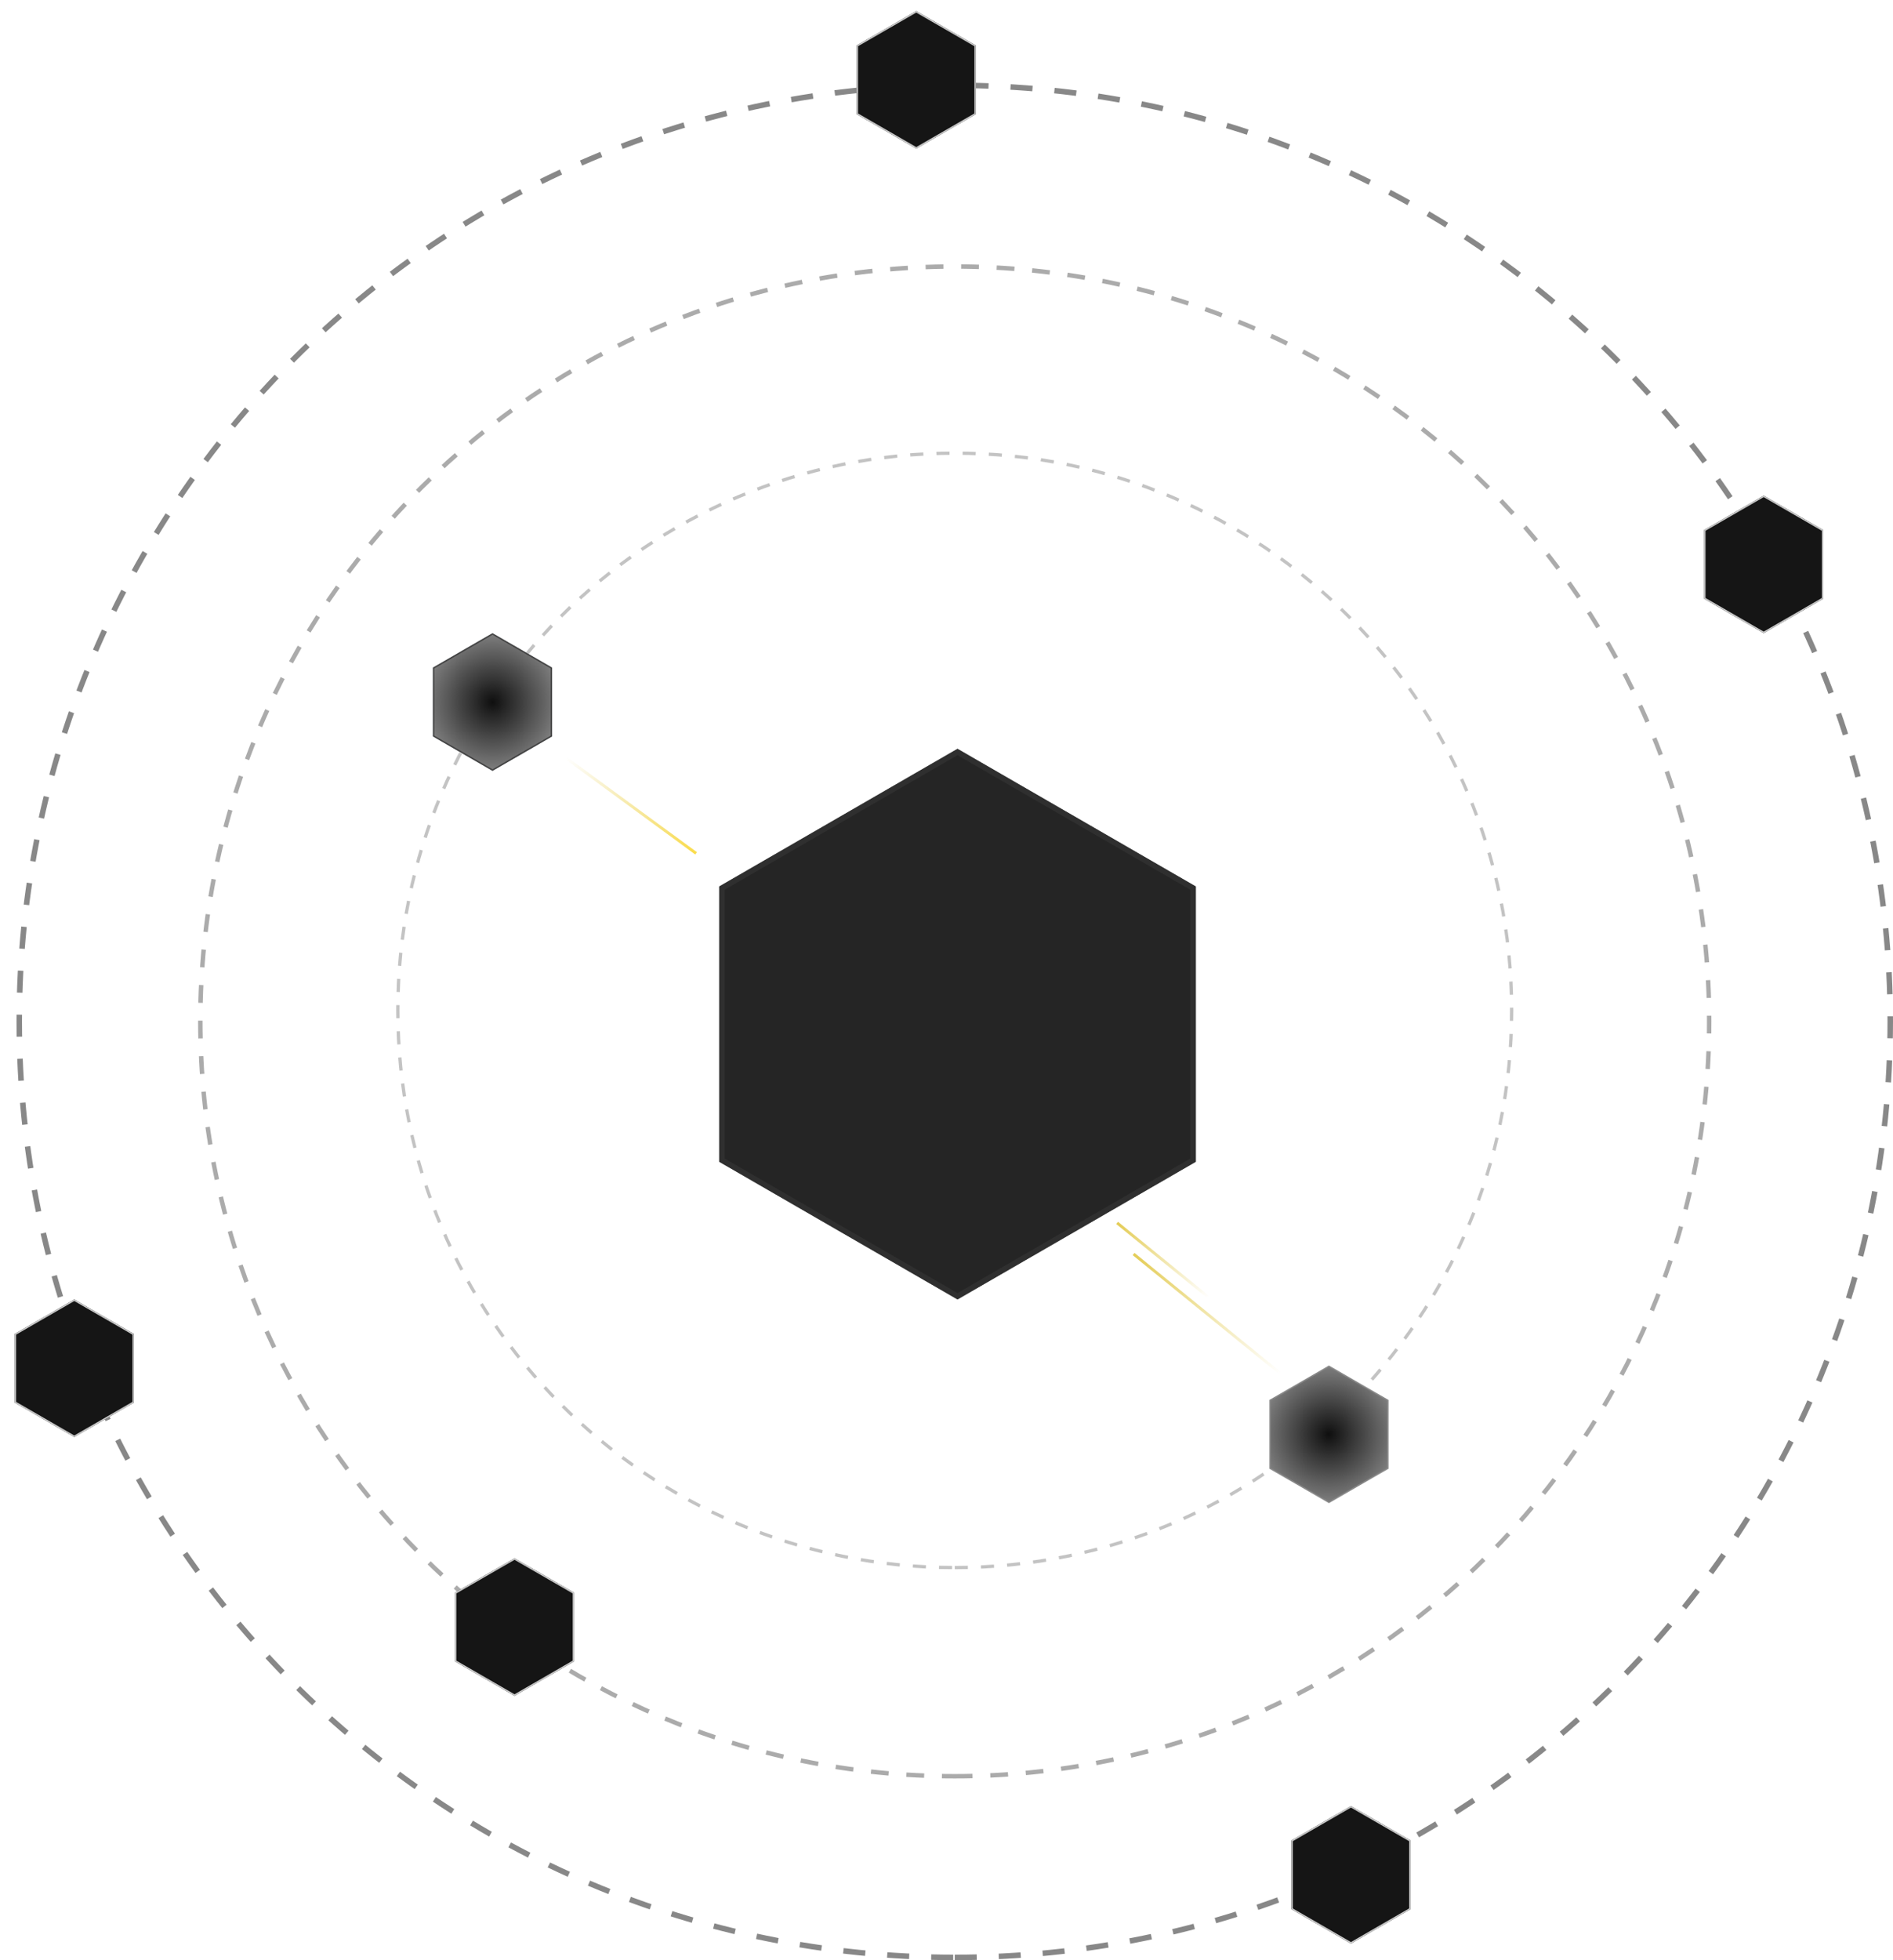
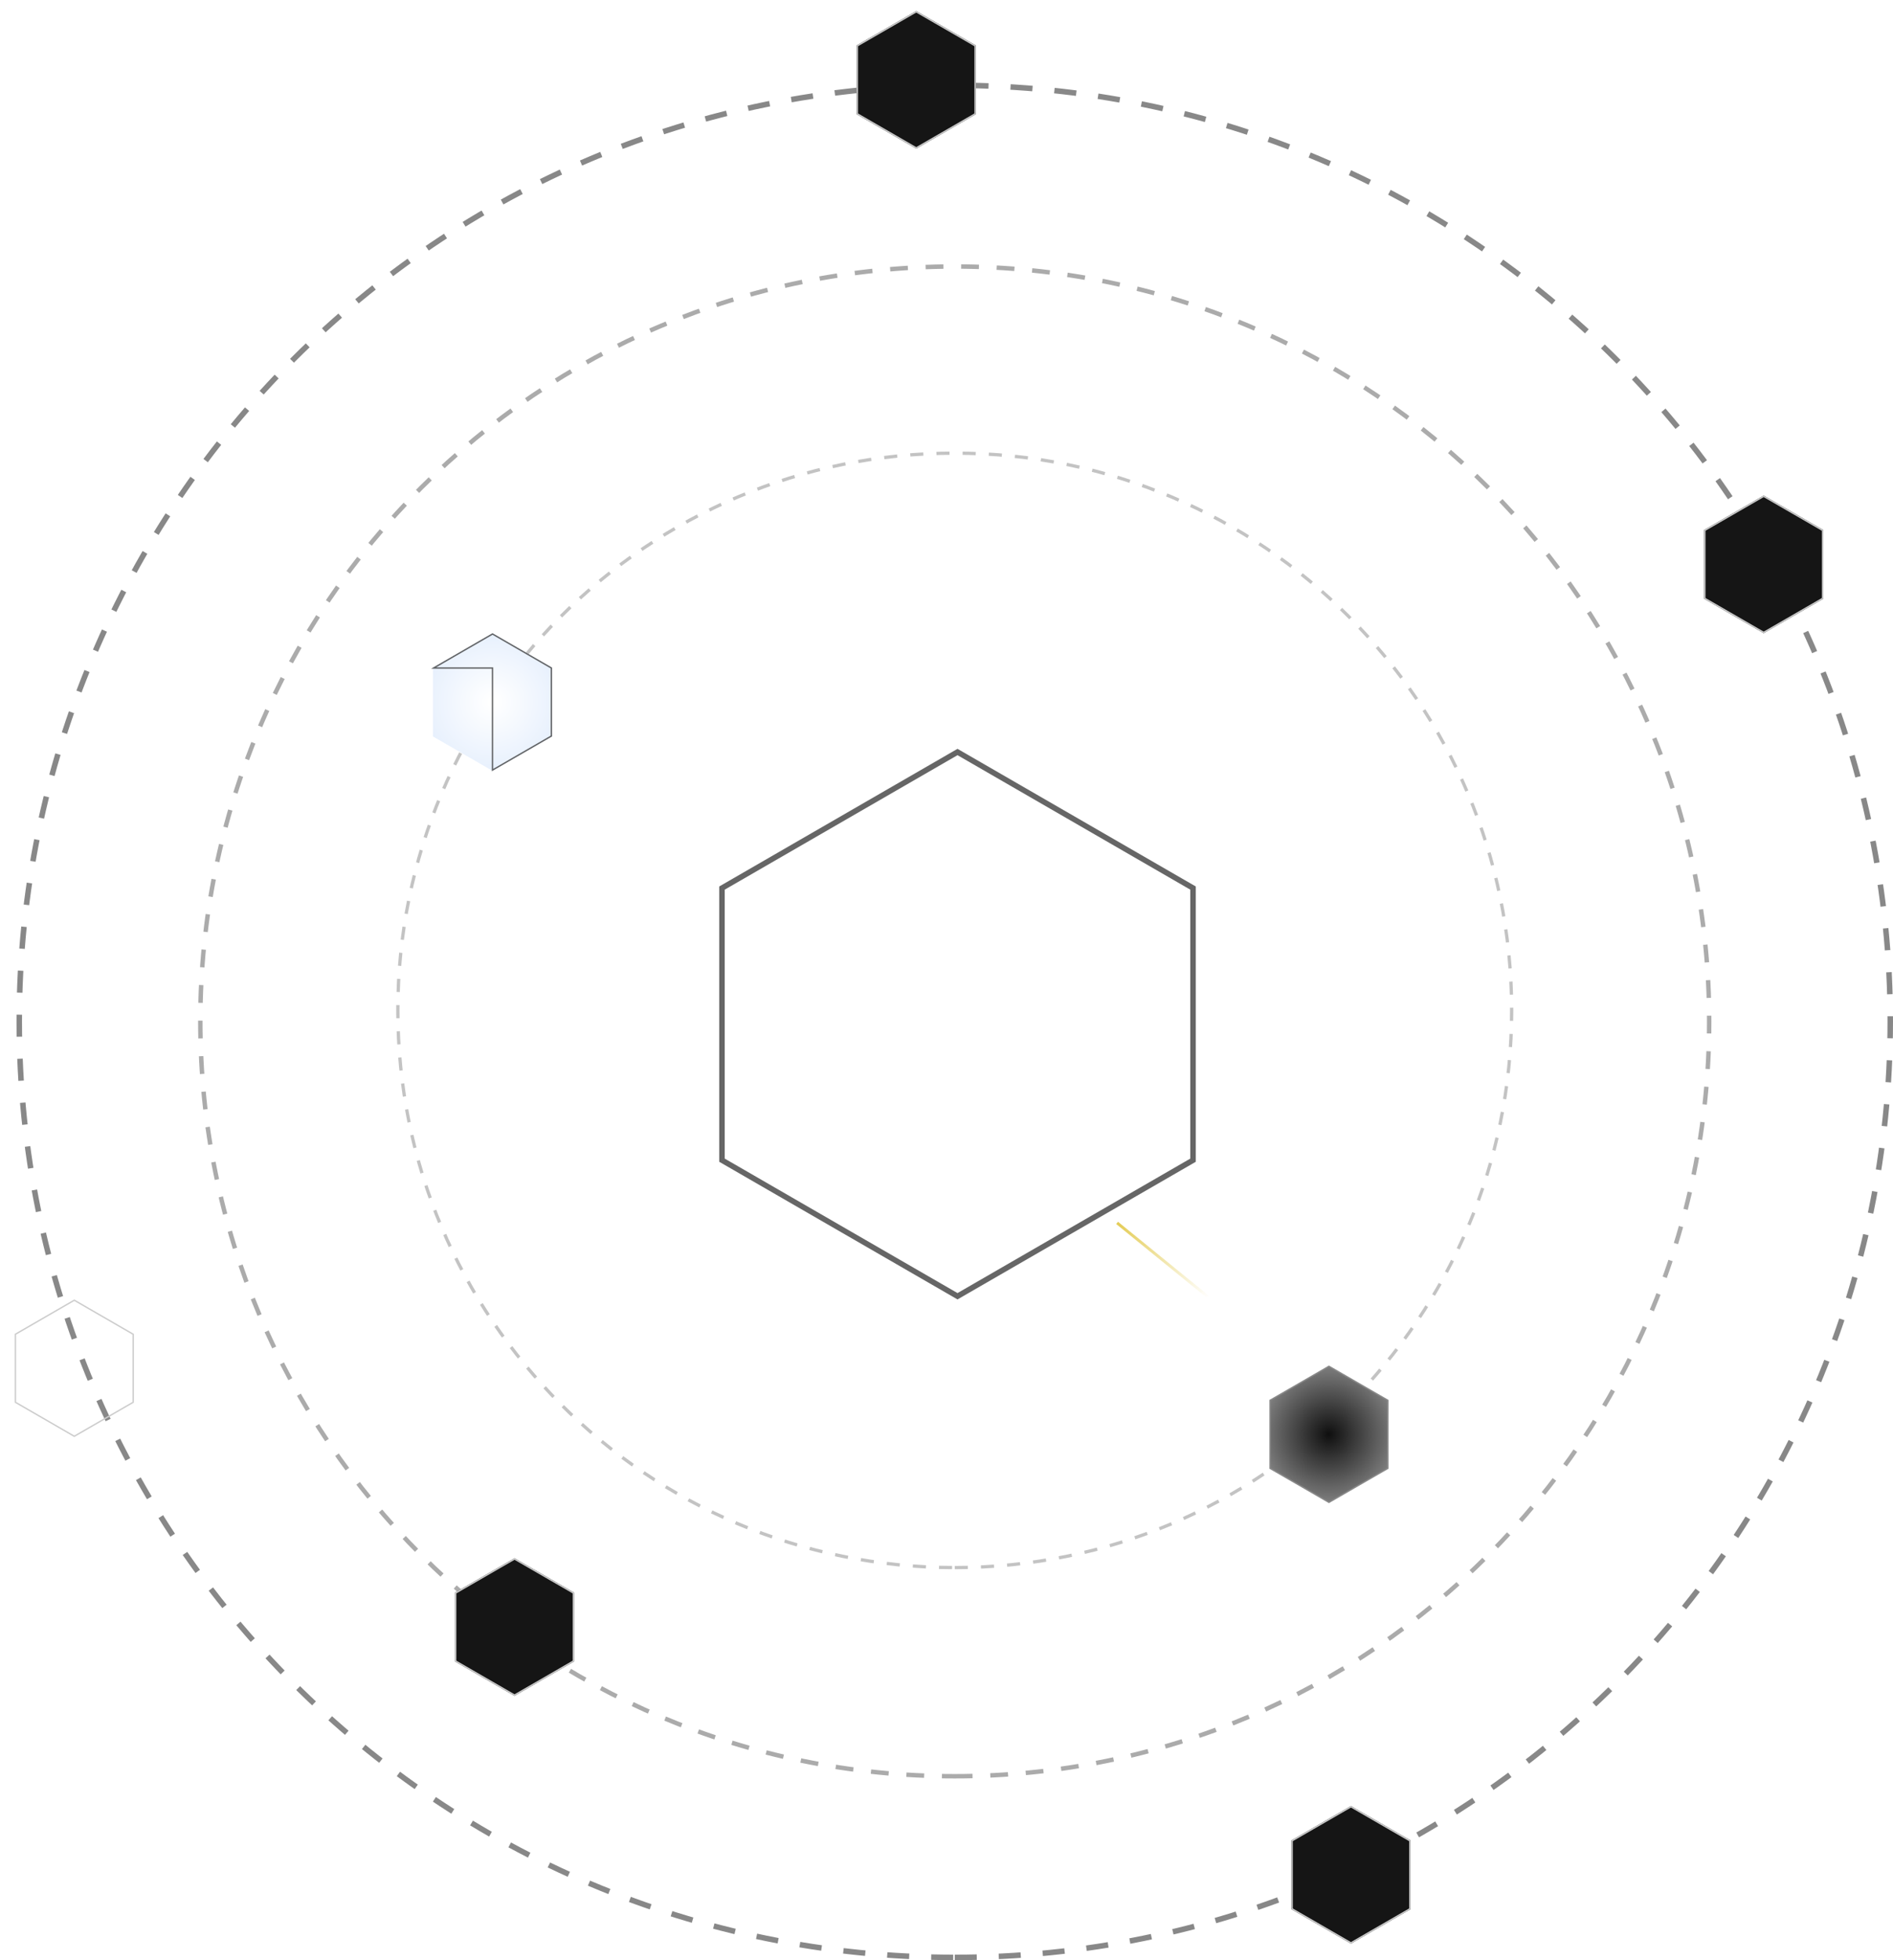
<svg xmlns="http://www.w3.org/2000/svg" width="344" height="356" viewBox="0 0 344 356" fill="none">
  <g clip-path="url(#clip0_14_372)">
    <path d="M173.5 355.5C267.388 355.5 343.5 279.388 343.5 185.5C343.5 91.612 267.388 15.5 173.5 15.5C79.612 15.5 3.5 91.612 3.5 185.5C3.5 279.388 79.612 355.5 173.5 355.5Z" stroke="#888888" stroke-dasharray="4 4" />
    <path opacity="0.7" d="M173.5 322.597C249.217 322.597 310.597 261.217 310.597 185.5C310.597 109.783 249.217 48.403 173.5 48.403C97.783 48.403 36.403 109.783 36.403 185.5C36.403 261.217 97.783 322.597 173.5 322.597Z" stroke="#888888" stroke-width="0.806" stroke-dasharray="3.23 3.23" />
    <path opacity="0.5" d="M173.5 284.702C229.392 284.702 274.702 239.392 274.702 183.5C274.702 127.608 229.392 82.298 173.5 82.298C117.608 82.298 72.298 127.608 72.298 183.5C72.298 239.392 117.608 284.702 173.5 284.702Z" stroke="#888888" stroke-width="0.595" stroke-dasharray="2.38 2.38" />
-     <path d="M174 136L217.301 161V211L174 236L130.699 211V161L174 136Z" fill="#252525" />
    <path d="M131.199 161.289L174 136.577L216.801 161.289V210.711L174 235.423L131.199 210.711V161.289Z" stroke="#333333" stroke-opacity="0.75" />
    <path d="M230.8 254.322L241.5 248.144L252.2 254.322V266.678L241.5 272.856L230.8 266.678V254.322Z" fill="url(#paint0_radial_14_372)" stroke="#888888" stroke-width="0.25" />
    <g filter="url(#filter0_f_14_372)">
      <path d="M245.5 328L256.325 334.25V346.75L245.5 353L234.675 346.75V334.25L245.5 328Z" fill="#151515" />
      <path d="M234.8 334.322L245.5 328.144L256.2 334.322V346.678L245.5 352.856L234.8 346.678V334.322Z" stroke="#CCCCCC" stroke-width="0.25" />
    </g>
    <g filter="url(#filter1_f_14_372)">
      <path d="M93.5 283L104.325 289.25V301.75L93.5 308L82.675 301.75V289.25L93.5 283Z" fill="#151515" />
      <path d="M82.8 289.322L93.5 283.144L104.2 289.322V301.678L93.5 307.856L82.8 301.678V289.322Z" stroke="#CCCCCC" stroke-width="0.25" />
    </g>
    <g filter="url(#filter2_f_14_372)">
      <path d="M320.5 90L331.325 96.25V108.75L320.5 115L309.675 108.75V96.25L320.5 90Z" fill="#151515" />
      <path d="M309.8 96.322L320.5 90.144L331.2 96.322V108.678L320.5 114.856L309.8 108.678V96.322Z" stroke="#CCCCCC" stroke-width="0.25" />
    </g>
    <g filter="url(#filter3_f_14_372)">
-       <path d="M13.5 236L24.325 242.25V254.75L13.5 261L2.675 254.75V242.25L13.5 236Z" fill="#151515" />
      <path d="M2.8 242.322L13.5 236.144L24.2 242.322V254.678L13.5 260.856L2.8 254.678V242.322Z" stroke="#CCCCCC" stroke-width="0.25" />
    </g>
    <path d="M89.5 115L100.325 121.25V133.75L89.5 140L78.675 133.75V121.25L89.5 115Z" fill="url(#paint1_radial_14_372)" />
-     <path d="M89.5 115L100.325 121.25V133.75L89.5 140L78.675 133.75V121.25L89.5 115Z" fill="url(#paint2_radial_14_372)" />
-     <path d="M78.8 121.322L89.5 115.144L100.2 121.322V133.678L89.5 139.856L78.8 133.678V121.322Z" stroke="#333333" stroke-opacity="0.75" stroke-width="0.25" />
+     <path d="M78.8 121.322L89.5 115.144L100.2 121.322V133.678L89.5 139.856V121.322Z" stroke="#333333" stroke-opacity="0.75" stroke-width="0.25" />
    <g filter="url(#filter4_f_14_372)">
      <path d="M166.5 2L177.325 8.25V20.75L166.5 27L155.675 20.75V8.25L166.5 2Z" fill="#151515" />
      <path d="M155.8 8.322L166.5 2.144L177.2 8.322V20.678L166.5 26.856L155.8 20.678V8.322Z" stroke="#CCCCCC" stroke-width="0.25" />
    </g>
-     <path d="M100 135.582L126.496 154.985" stroke="url(#paint3_linear_14_372)" stroke-width="0.524" />
-     <path d="M235.887 252.06L206 227.758" stroke="url(#paint4_linear_14_372)" stroke-width="0.524" />
    <path d="M221.692 237.298L203 222.1" stroke="url(#paint5_linear_14_372)" stroke-width="0.524" />
  </g>
  <defs>
    <filter id="filter0_f_14_372" x="232.675" y="326" width="25.65" height="29.001" filterUnits="userSpaceOnUse" color-interpolation-filters="sRGB">
      <feFlood flood-opacity="0" result="BackgroundImageFix" />
      <feBlend mode="normal" in="SourceGraphic" in2="BackgroundImageFix" result="shape" />
      <feGaussianBlur stdDeviation="1" result="effect1_foregroundBlur_14_372" />
    </filter>
    <filter id="filter1_f_14_372" x="80.675" y="281" width="25.65" height="29.001" filterUnits="userSpaceOnUse" color-interpolation-filters="sRGB">
      <feFlood flood-opacity="0" result="BackgroundImageFix" />
      <feBlend mode="normal" in="SourceGraphic" in2="BackgroundImageFix" result="shape" />
      <feGaussianBlur stdDeviation="1" result="effect1_foregroundBlur_14_372" />
    </filter>
    <filter id="filter2_f_14_372" x="307.675" y="88" width="25.65" height="29" filterUnits="userSpaceOnUse" color-interpolation-filters="sRGB">
      <feFlood flood-opacity="0" result="BackgroundImageFix" />
      <feBlend mode="normal" in="SourceGraphic" in2="BackgroundImageFix" result="shape" />
      <feGaussianBlur stdDeviation="1" result="effect1_foregroundBlur_14_372" />
    </filter>
    <filter id="filter3_f_14_372" x="0.675" y="234" width="25.651" height="29.001" filterUnits="userSpaceOnUse" color-interpolation-filters="sRGB">
      <feFlood flood-opacity="0" result="BackgroundImageFix" />
      <feBlend mode="normal" in="SourceGraphic" in2="BackgroundImageFix" result="shape" />
      <feGaussianBlur stdDeviation="1" result="effect1_foregroundBlur_14_372" />
    </filter>
    <filter id="filter4_f_14_372" x="153.675" y="0" width="25.65" height="29" filterUnits="userSpaceOnUse" color-interpolation-filters="sRGB">
      <feFlood flood-opacity="0" result="BackgroundImageFix" />
      <feBlend mode="normal" in="SourceGraphic" in2="BackgroundImageFix" result="shape" />
      <feGaussianBlur stdDeviation="1" result="effect1_foregroundBlur_14_372" />
    </filter>
    <radialGradient id="paint0_radial_14_372" cx="0" cy="0" r="1" gradientUnits="userSpaceOnUse" gradientTransform="translate(241.5 260.5) rotate(90) scale(12.5)">
      <stop stop-color="#0F0F0F" />
      <stop offset="1" stop-color="#7F7F7F" />
    </radialGradient>
    <radialGradient id="paint1_radial_14_372" cx="0" cy="0" r="1" gradientUnits="userSpaceOnUse" gradientTransform="translate(89.5 127.5) rotate(90) scale(12.5)">
      <stop offset="0.052" stop-color="white" />
      <stop offset="1" stop-color="#E7F0FD" />
    </radialGradient>
    <radialGradient id="paint2_radial_14_372" cx="0" cy="0" r="1" gradientUnits="userSpaceOnUse" gradientTransform="translate(89.5 127.5) rotate(90) scale(12.5)">
      <stop stop-color="#0F0F0F" />
      <stop offset="1" stop-color="#7F7F7F" />
    </radialGradient>
    <linearGradient id="paint3_linear_14_372" x1="127.988" y1="156.301" x2="97.318" y2="132.229" gradientUnits="userSpaceOnUse">
      <stop stop-color="#FCDB3D" />
      <stop offset="0.802" stop-color="#E2C94B" stop-opacity="0" />
    </linearGradient>
    <linearGradient id="paint4_linear_14_372" x1="204.344" y1="226.14" x2="235.98" y2="258.757" gradientUnits="userSpaceOnUse">
      <stop stop-color="#E2C94B" />
      <stop offset="0.802" stop-color="#E2C94B" stop-opacity="0" />
    </linearGradient>
    <linearGradient id="paint5_linear_14_372" x1="201.965" y1="221.088" x2="221.75" y2="241.487" gradientUnits="userSpaceOnUse">
      <stop stop-color="#E2C94B" />
      <stop offset="0.802" stop-color="#E2C94B" stop-opacity="0" />
    </linearGradient>
    <clipPath id="clip0_14_372">
      <rect width="344" height="356" fill="white" />
    </clipPath>
  </defs>
</svg>